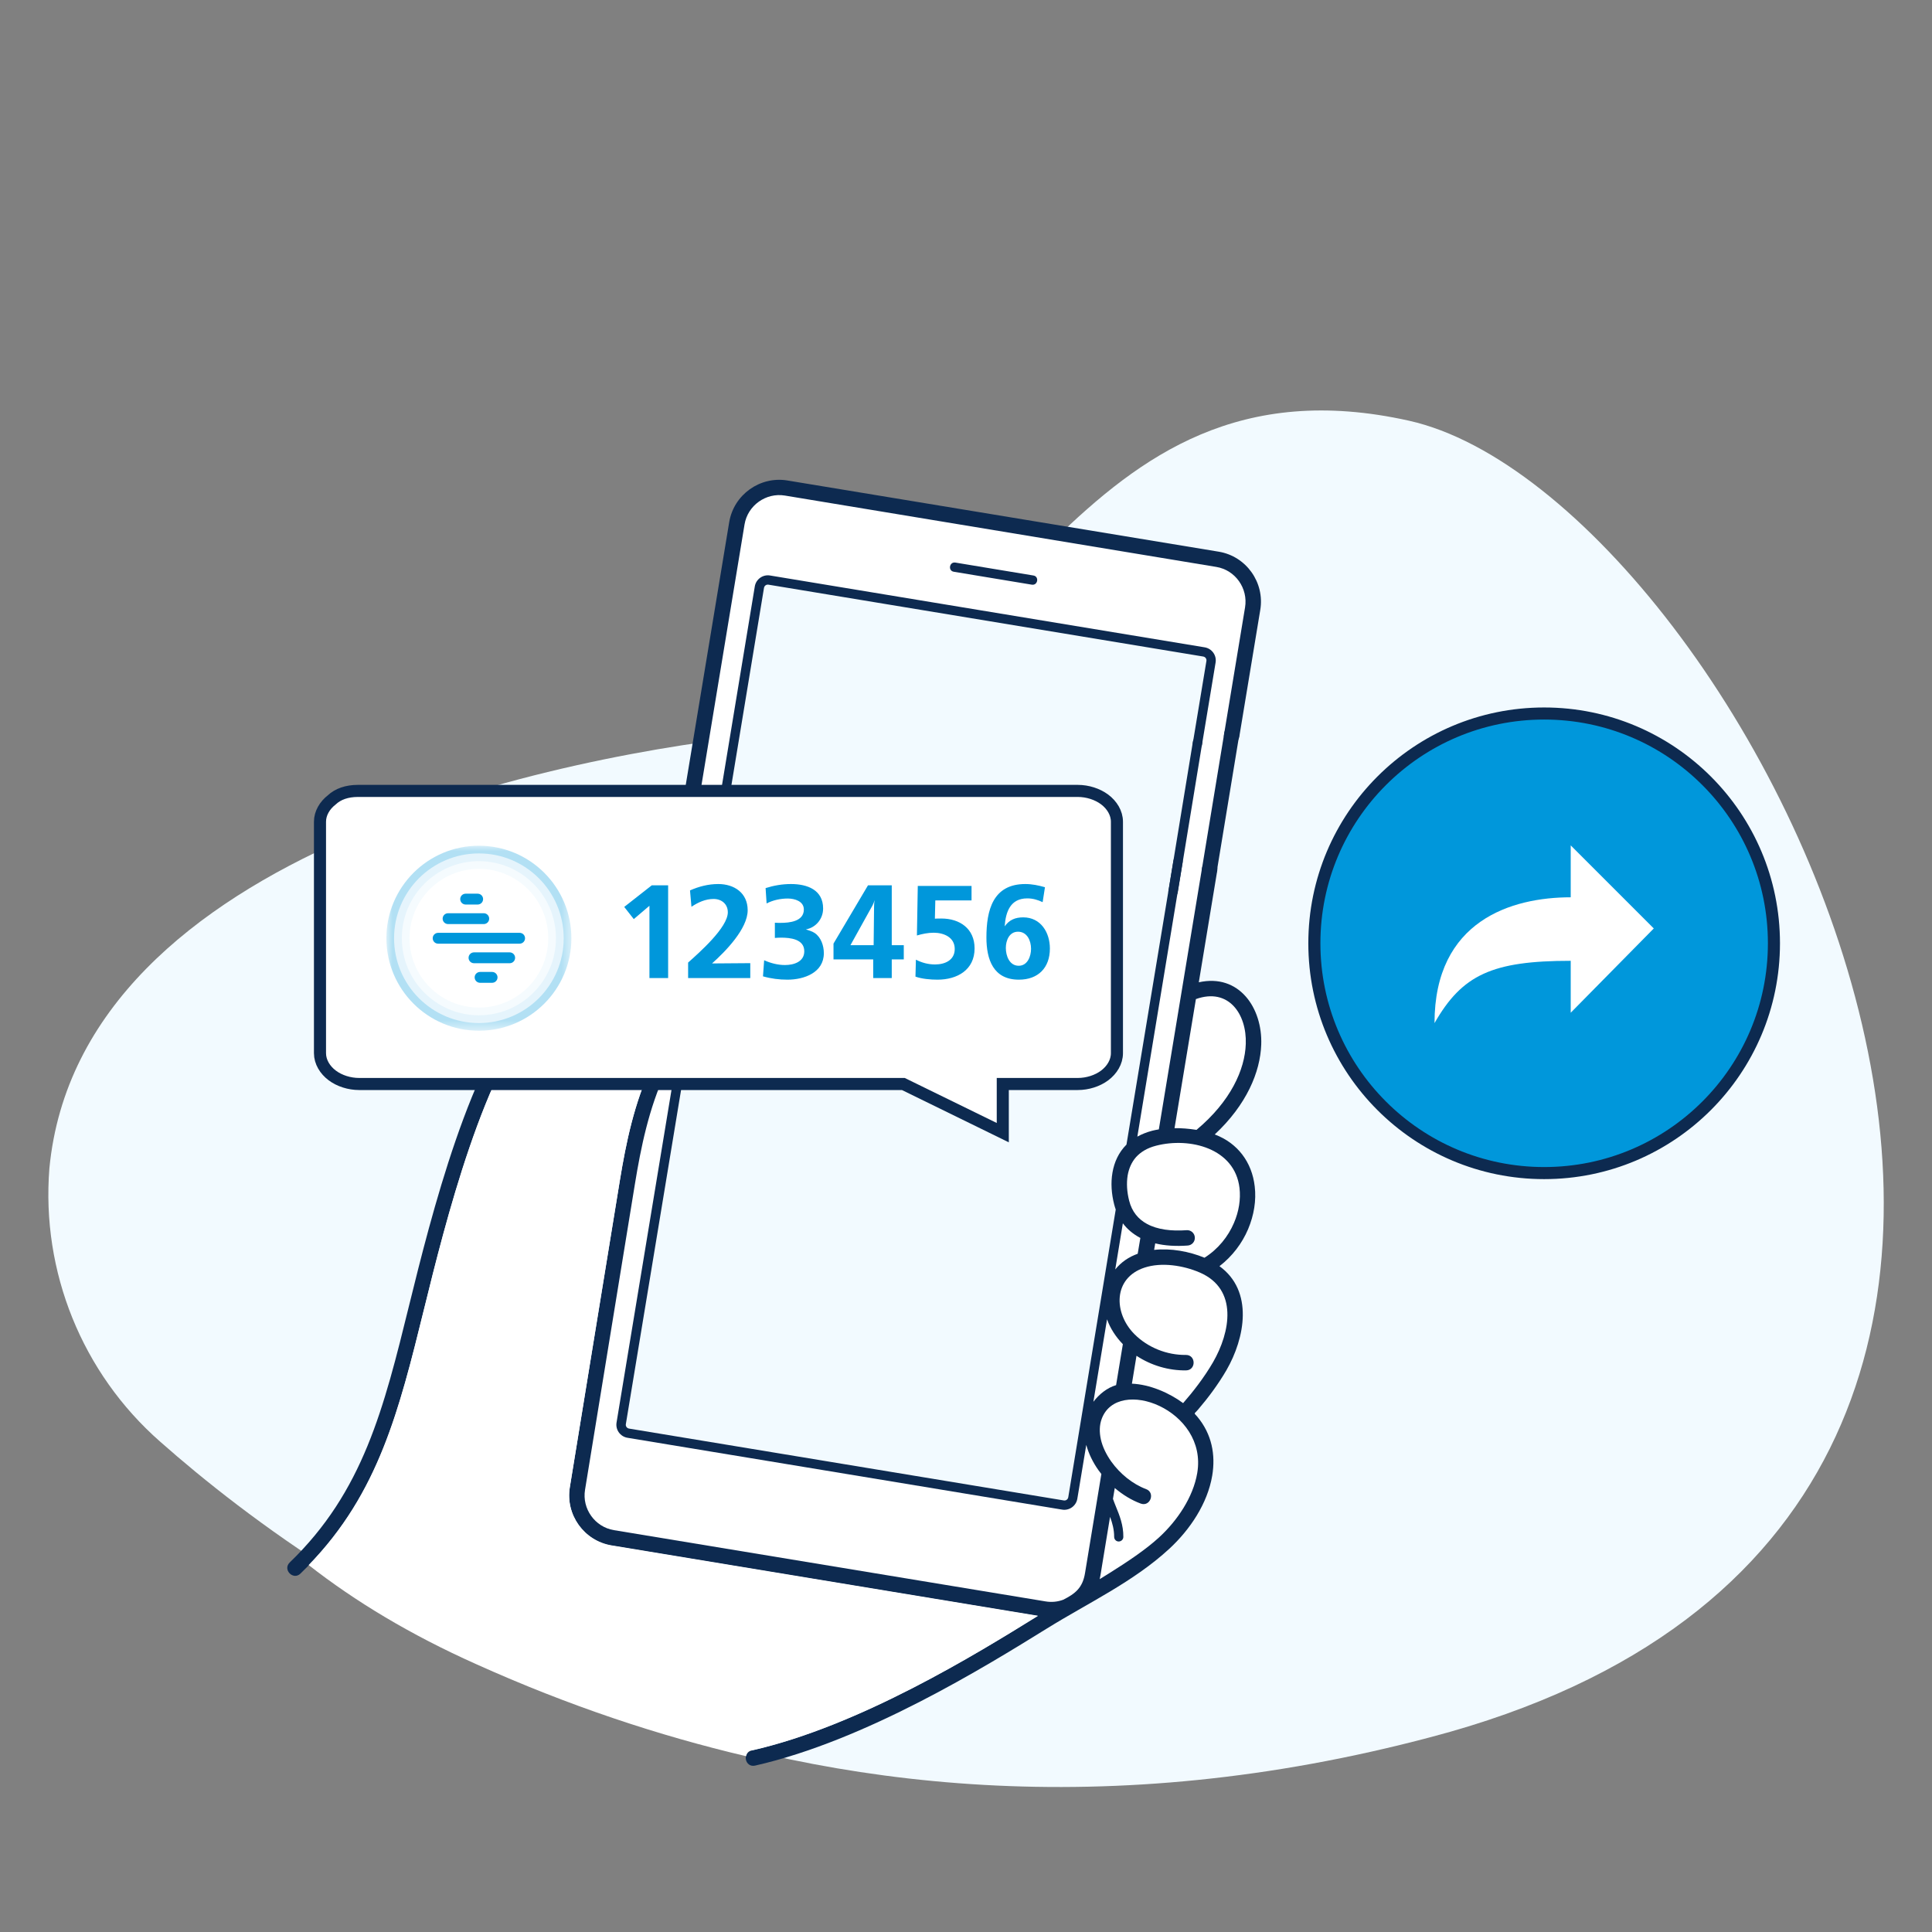
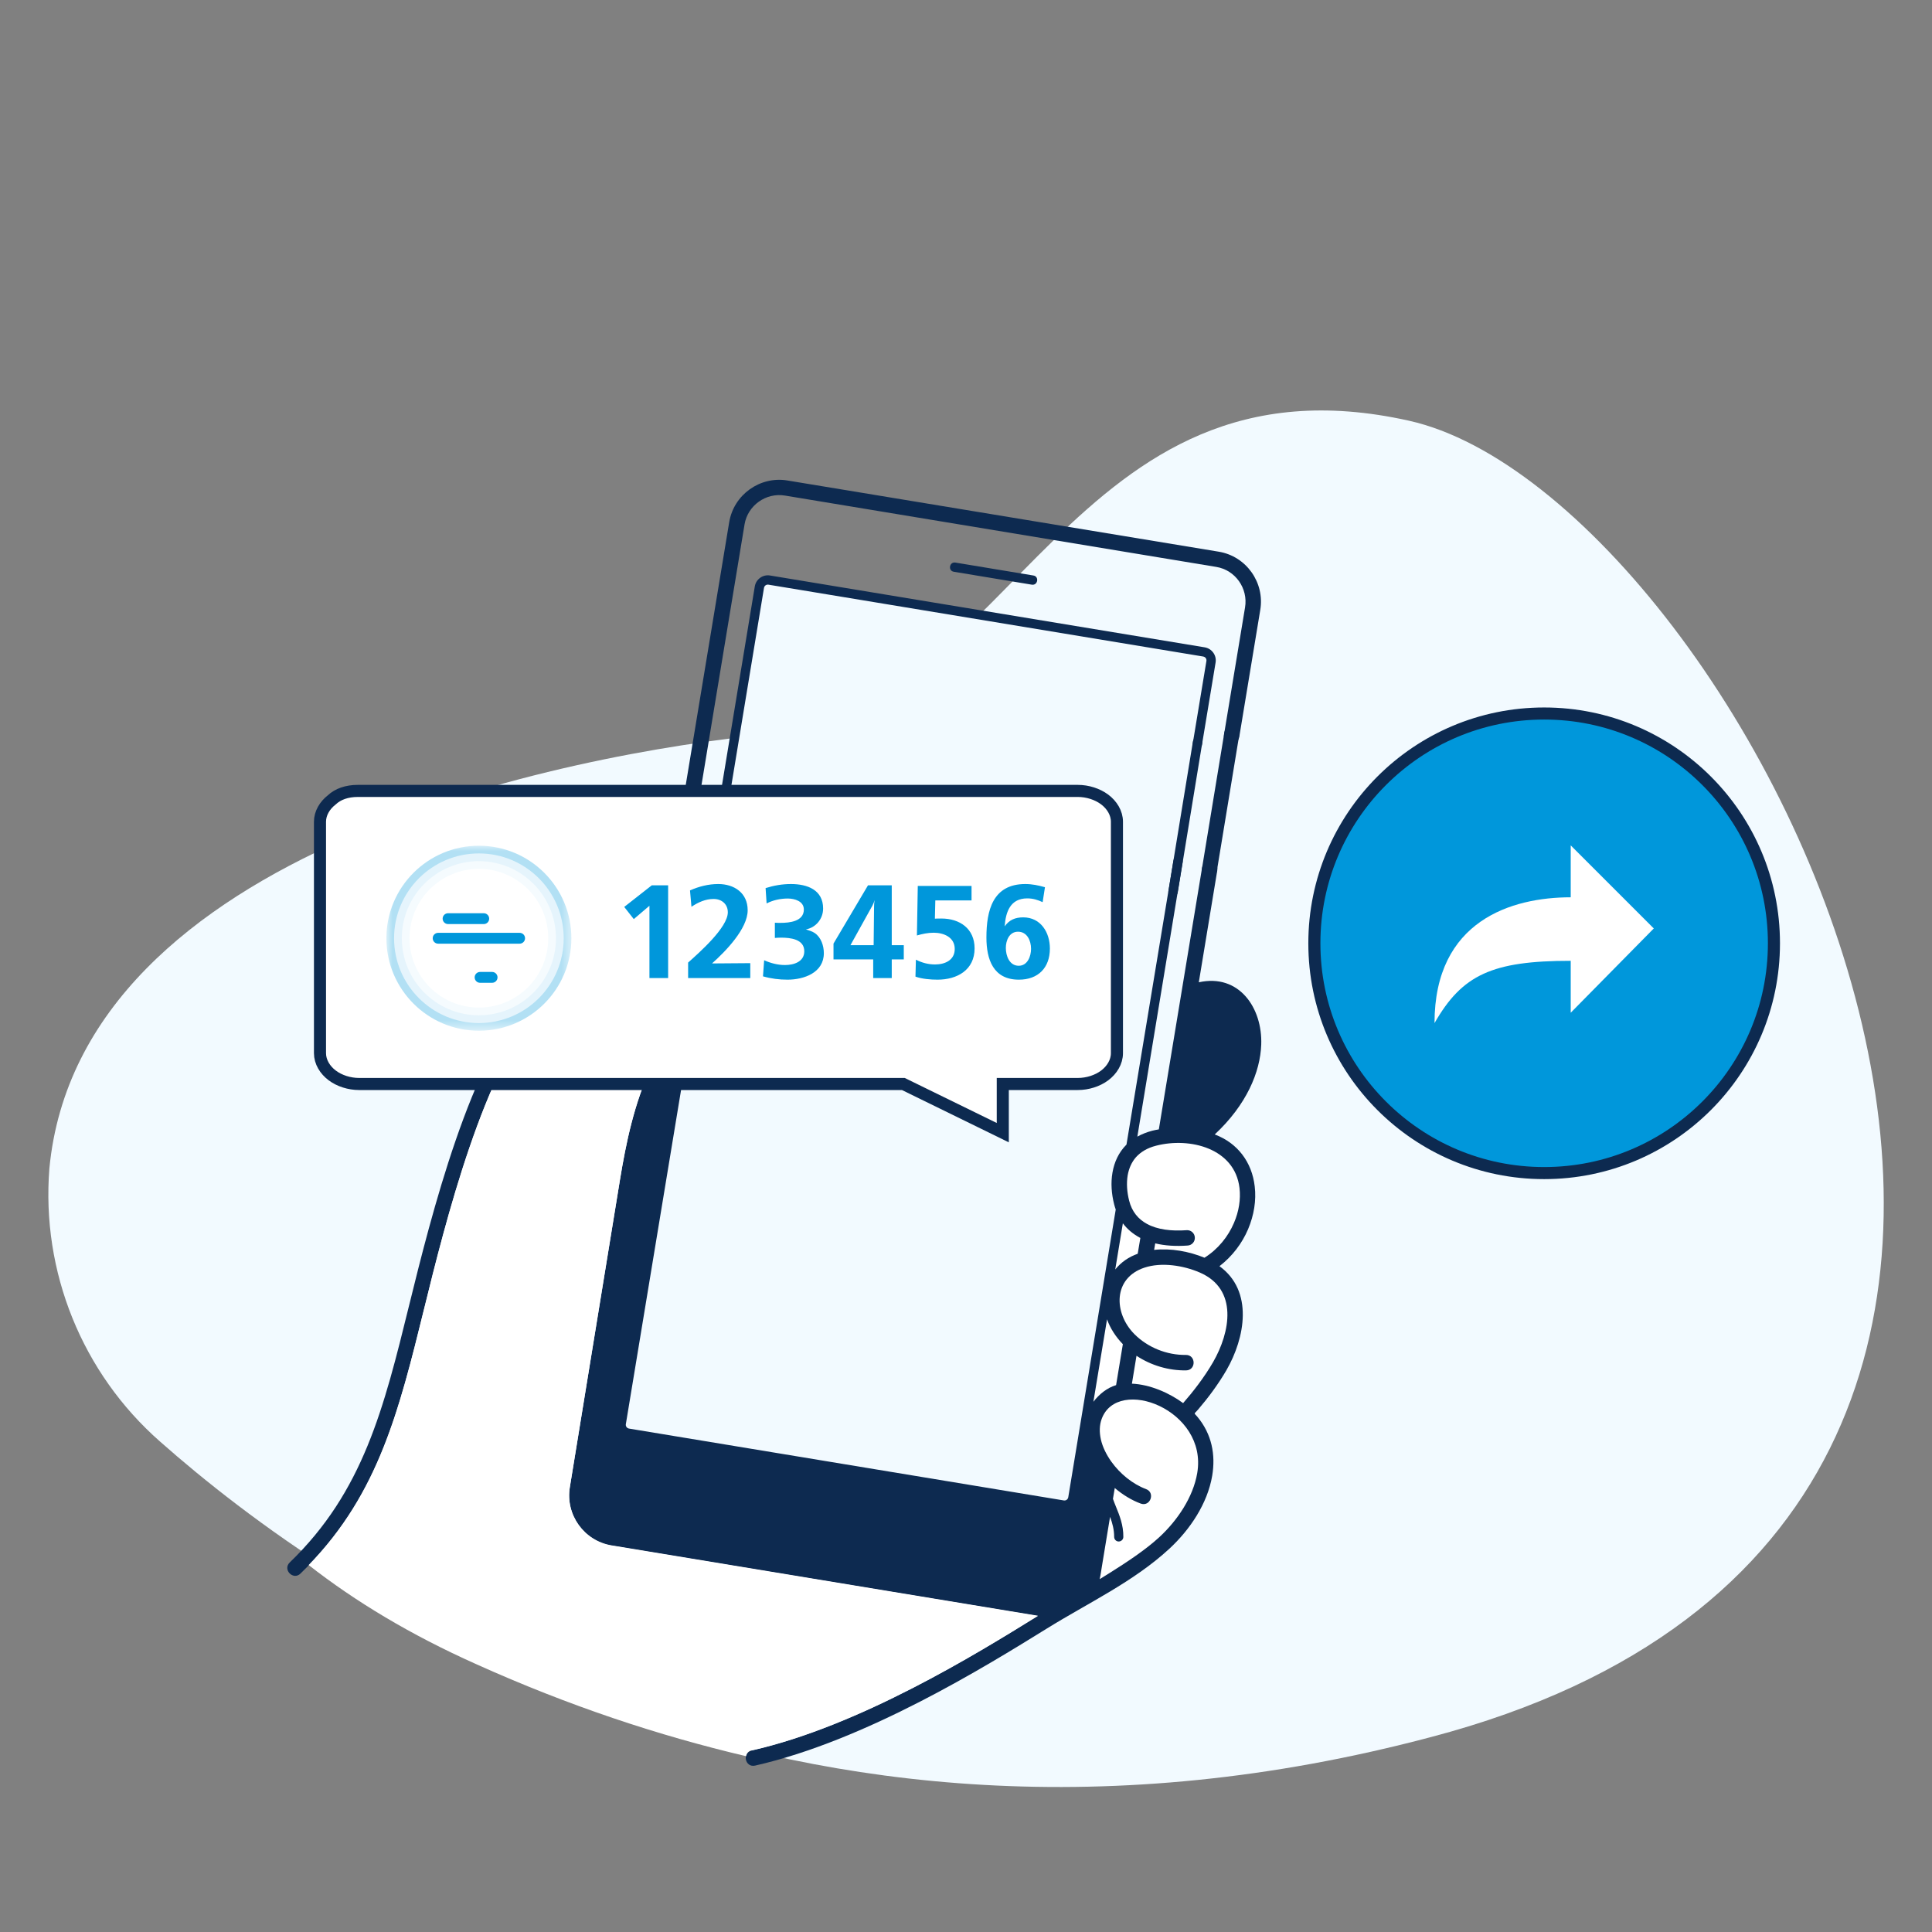
<svg xmlns="http://www.w3.org/2000/svg" width="160" height="160" viewBox="0 0 160 160" fill="none">
  <rect x="0" y="0" width="160" height="160" fill="#808080" stroke="none" />
  <path d="M4.09 96.76C3.41 105.32 6.8 113.71 13.25 119.38C27.58 132.06 64.91 158.09 118.53 143.85C188.13 125.52 144.66 41.08 116.68 34.84C88.7 28.6 83.82 58.83 63.84 60.78C46.88 62.44 6.62 70.34 4.09 96.76Z" fill="#F2FAFF" />
  <path d="M127.88 59.09C117.37 59.09 108.85 67.61 108.85 78.12C108.85 88.63 117.37 97.15 127.88 97.15C138.39 97.15 146.91 88.63 146.91 78.12C146.91 67.61 138.39 59.09 127.88 59.09Z" fill="#0097DB" stroke="#0D2A50" stroke-miterlimit="10" />
-   <path d="M50.29 126.91L87.17 133C88.71 133.26 90.17 132.21 90.43 130.67L103.73 50.18C103.99 48.64 102.94 47.18 101.4 46.92L64.52 40.83C62.98 40.57 61.52 41.62 61.26 43.16L47.96 123.65C47.7 125.2 48.75 126.66 50.29 126.91Z" fill="white" />
  <path d="M51.364 118.455L88.608 124.608L100.24 54.204L62.995 48.051L51.364 118.455Z" fill="#F2FAFF" />
  <path d="M100.15 72.08L102.01 60.78" stroke="#0D2A50" stroke-width="1.25" stroke-miterlimit="10" stroke-linecap="round" />
  <path d="M97.15 73.85L99.18 61.46" stroke="#0D2A50" stroke-width="0.78" stroke-miterlimit="10" stroke-linecap="round" />
  <path d="M47.19 123.17L51.34 97.72C51.84 94.67 52.52 91.33 53.99 88.23C55.06 85.97 56.39 82.35 57.17 78.76C57.68 76.39 57.95 74.04 57.75 72.14C57.56 70.38 56.95 69.02 55.74 68.44C51.73 66.54 50.02 72.27 49.1 74.97C48.12 77.84 47.06 80.92 45.05 83.04C40.1 88.25 36.85 101.41 35.13 108.38C32.97 117.15 31.23 124.2 24.88 130.32C24.28 130.9 23.39 129.99 23.99 129.4C30.08 123.53 31.78 116.64 33.89 108.07C35.68 100.81 38.95 87.61 44.12 82.16C45.93 80.25 46.94 77.3 47.88 74.56C49.12 70.95 50.69 65.5 55.72 67.07C56.6 67.35 56.35 67.66 56.55 66.46L60.39 43.24C60.77 40.97 62.93 39.42 65.2 39.79L100.94 45.69C103.21 46.07 104.75 48.24 104.37 50.51L102.63 61.03C102.49 61.86 101.23 61.65 101.37 60.82L103.11 50.3C103.37 48.73 102.31 47.21 100.73 46.95L65 41.04C63.43 40.78 61.92 41.86 61.66 43.43L57.72 67.28C57.56 68.26 57.45 67.97 57.96 68.73C58.36 69.33 58.65 70.04 58.83 70.85L62.51 48.56C62.61 47.97 63.17 47.56 63.77 47.66L99.77 53.61C100.36 53.71 100.77 54.27 100.67 54.87L99.54 61.69C99.46 62.19 98.7 62.06 98.78 61.56L99.91 54.74C99.94 54.56 99.82 54.4 99.64 54.37L63.64 48.42C63.46 48.39 63.3 48.51 63.27 48.69L59.09 74C59.05 75.58 58.8 77.3 58.42 79.02C58.27 79.71 58.1 80.41 57.92 81.09L51.83 117.94C51.8 118.12 51.92 118.28 52.1 118.31L88.1 124.26C88.28 124.29 88.44 124.17 88.47 123.99L92.4 100.17C92.35 100.03 92.31 99.89 92.27 99.74C92.05 98.88 91.98 97.97 92.13 97.11C92.28 96.23 92.65 95.43 93.29 94.79L97.18 71.27C97.26 70.77 98.02 70.9 97.94 71.4L94.19 94.13C94.55 93.93 94.97 93.76 95.43 93.64C95.6 93.6 95.78 93.56 95.97 93.53L99.55 71.87C99.69 71.04 100.95 71.25 100.81 72.08L99.28 81.35C102.62 80.61 104.56 83.48 104.45 86.51C104.37 88.77 103.24 91.49 100.6 93.95C102.49 94.66 103.68 96.24 103.91 98.25C104.05 99.41 103.85 100.64 103.36 101.8C102.87 102.95 102.07 104.03 100.99 104.86C103.84 106.92 103.1 110.82 101.57 113.47C100.88 114.66 100.02 115.8 99.24 116.71C98.86 117.16 98.85 116.96 99.16 117.33C100.36 118.77 100.68 120.48 100.39 122.21C100 124.52 98.55 126.68 96.84 128.26C93.89 130.99 90.11 132.75 86.71 134.86C81.59 138.03 71.71 144.14 62.53 146.22C61.71 146.4 61.43 145.16 62.25 144.97C71.18 142.95 80.86 136.98 85.94 133.83L50.62 128C48.36 127.61 46.81 125.44 47.19 123.17Z" fill="#0D2A50" />
-   <path d="M52.58 98.06L48.45 123.38C48.19 124.95 49.27 126.46 50.84 126.72L86.58 132.62C87.1 132.71 87.61 132.65 88.06 132.48C89.04 131.98 89.66 131.51 89.86 130.26L91.21 122.07C91.13 121.97 91.06 121.87 90.98 121.77C90.51 121.11 90.16 120.39 89.96 119.66L89.22 124.12C89.12 124.71 88.56 125.12 87.96 125.02L51.96 119.07C51.37 118.97 50.96 118.41 51.06 117.81L56.32 85.97C55.92 87.02 55.51 87.97 55.14 88.76C53.73 91.78 53.07 95.06 52.58 98.06Z" fill="white" />
  <path d="M52.49 71.52C52.17 73.57 50.76 78.78 49.05 80.02C48.64 80.32 48.19 79.7 48.6 79.4C50.08 78.33 51.45 73.2 51.73 71.4C51.82 70.9 52.57 71.02 52.49 71.52Z" fill="#0D2A50" />
  <path d="M92.27 127.28C92.27 126.68 92.12 126.12 91.93 125.62L91.26 129.69C91.2 130.05 91.15 130.43 91.07 130.78C91.33 130.62 91.61 130.45 91.89 130.27C93.31 129.38 94.87 128.35 96 127.31C97.49 125.94 98.81 124 99.15 121.99C100.04 116.74 92.56 113.93 91.24 117.5C91.04 118.03 91.04 118.62 91.17 119.21C91.31 119.83 91.62 120.46 92.03 121.04C92.76 122.06 93.81 122.91 94.91 123.32C95.7 123.61 95.26 124.81 94.47 124.52C93.71 124.24 92.98 123.79 92.32 123.23L92.17 124.13C92.24 124.34 92.33 124.55 92.42 124.78C92.71 125.49 93.04 126.3 93.03 127.28C93.03 127.49 92.86 127.66 92.64 127.66C92.44 127.66 92.27 127.49 92.27 127.28Z" fill="white" />
  <path d="M97.98 116.2C98.78 115.29 99.73 114.07 100.46 112.81C101.89 110.33 102.56 106.76 99.35 105.38C98 104.8 96.2 104.51 94.78 104.98C92.17 105.84 92.21 108.74 93.95 110.49C95.06 111.6 96.64 112.23 98.21 112.21C99.05 112.2 99.07 113.47 98.23 113.49C96.78 113.51 95.33 113.08 94.12 112.28L93.74 114.59C95.21 114.65 96.82 115.34 97.98 116.2Z" fill="white" />
  <path d="M92.43 114.71L92.99 111.32C92.4 110.71 91.94 110 91.68 109.26L90.55 116.09C91.01 115.48 91.68 114.93 92.43 114.71Z" fill="white" />
  <path d="M99.75 104.16C100.89 103.44 101.71 102.4 102.19 101.28C102.6 100.33 102.76 99.32 102.65 98.38C102.26 95.1 98.55 94.16 95.75 94.88C95 95.07 94.46 95.41 94.08 95.83C93.71 96.25 93.49 96.77 93.39 97.33C93.28 98 93.33 98.72 93.51 99.43C93.74 100.35 94.27 100.97 94.99 101.36C95.85 101.83 97 101.97 98.27 101.88C98.62 101.85 98.93 102.12 98.95 102.47C98.98 102.82 98.71 103.13 98.36 103.15C97.4 103.22 96.48 103.17 95.67 102.97L95.58 103.51C96.96 103.36 98.47 103.63 99.75 104.16Z" fill="white" />
  <path d="M94.44 102.52C94.42 102.51 94.4 102.5 94.38 102.49C93.83 102.19 93.36 101.8 92.99 101.31L92.36 105.13C92.85 104.52 93.49 104.09 94.22 103.83L94.44 102.52Z" fill="white" />
-   <path d="M99.09 93.57C101.91 91.21 103.1 88.59 103.17 86.45C103.26 83.99 101.75 81.77 99.04 82.74L97.27 93.43C97.83 93.42 98.43 93.47 99.09 93.57Z" fill="white" />
  <path d="M78.99 47.35C78.49 47.27 78.62 46.51 79.12 46.59L85.58 47.66C86.08 47.74 85.95 48.5 85.45 48.42L78.99 47.35Z" fill="#0D2A50" />
  <path d="M35.13 108.36C33.05 116.8 31.35 123.65 25.56 129.61C29.41 132.62 34 135.39 39.44 137.82C47.12 141.28 54.59 143.75 61.79 145.44C61.83 145.22 61.97 145.01 62.27 144.95C71.2 142.93 80.88 136.96 85.96 133.81L50.64 127.98C48.37 127.6 46.82 125.44 47.19 123.17L51.34 97.72C51.84 94.67 52.52 91.33 53.99 88.23C55.06 85.97 56.39 82.35 57.17 78.76C57.68 76.39 57.95 74.04 57.75 72.14C57.56 70.38 56.95 69.02 55.74 68.44C51.73 66.54 50.02 72.27 49.1 74.97C48.12 77.84 47.06 80.92 45.05 83.04C40.09 88.24 36.84 101.4 35.13 108.36ZM48.61 79.4C50.09 78.33 51.46 73.2 51.74 71.4C51.82 70.9 52.57 71.02 52.5 71.52C52.18 73.57 50.77 78.78 49.06 80.02C48.65 80.31 48.2 79.69 48.61 79.4Z" fill="white" />
  <path d="M136.96 76.89L130.08 70.01V74.31C125.21 74.31 118.8 76.22 118.8 84.73C121.09 80.72 123.58 79.57 130.08 79.57V83.87L136.96 76.89Z" fill="white" />
  <path d="M89.258 65.5C90.068 65.5 90.887 65.763 91.484 66.21C92.081 66.657 92.5 67.325 92.5 68.053V87.221C92.5 87.949 92.081 88.617 91.484 89.064C90.887 89.511 90.068 89.772 89.258 89.772H83.046V93.802L82.326 93.449L74.811 89.772H29.742C28.932 89.772 28.113 89.511 27.516 89.064C26.919 88.617 26.5 87.949 26.5 87.221V68.053C26.5 67.343 26.899 66.692 27.472 66.246C27.987 65.76 28.73 65.5 29.639 65.5H89.258Z" fill="white" stroke="#0D2A50" />
  <path d="M55.332 73.32V81H53.784V75.012L52.488 76.116L51.696 75.108L53.976 73.32H55.332ZM58.967 79.788L62.135 79.764V81H56.987V79.716C57.911 78.888 60.275 76.812 60.275 75.552C60.275 74.868 59.759 74.448 59.099 74.448C58.427 74.448 57.815 74.724 57.263 75.096L57.143 73.74C57.875 73.416 58.655 73.212 59.483 73.212C60.803 73.212 61.919 73.944 61.919 75.384C61.919 76.92 60.071 78.804 58.967 79.788ZM65.215 81.132C64.531 81.132 63.859 81.048 63.187 80.856L63.283 79.524C63.823 79.764 64.411 79.92 65.011 79.92C65.731 79.92 66.607 79.656 66.607 78.78C66.607 77.76 65.431 77.652 64.675 77.652C64.507 77.652 64.327 77.664 64.171 77.676V76.416C64.327 76.428 64.495 76.428 64.651 76.428C65.383 76.428 66.571 76.308 66.571 75.324C66.571 74.628 65.803 74.412 65.239 74.412C64.639 74.412 64.015 74.544 63.487 74.82L63.403 73.548C64.087 73.332 64.783 73.212 65.503 73.212C66.859 73.212 68.167 73.692 68.167 75.24C68.167 76.092 67.567 76.824 66.739 76.968C66.991 77.052 67.255 77.124 67.471 77.268C67.999 77.628 68.227 78.324 68.227 78.936C68.227 80.556 66.583 81.132 65.215 81.132ZM73.851 78.276H74.847V79.452H73.851V81H72.315V79.452H69.027V78.144L71.883 73.32H73.851V78.276ZM70.431 78.276H72.351L72.387 75.072C72.387 74.904 72.399 74.712 72.435 74.544C72.387 74.688 72.327 74.856 72.255 74.988L70.431 78.276ZM77.639 81.132C77.075 81.132 76.355 81.072 75.815 80.88L75.851 79.476C76.343 79.728 76.871 79.872 77.435 79.872C78.251 79.872 79.067 79.524 79.067 78.588C79.067 77.616 78.155 77.244 77.327 77.244C76.847 77.244 76.391 77.34 75.935 77.472L76.007 73.368H80.459V74.568H77.459L77.423 76.08C77.603 76.068 77.783 76.068 77.963 76.068C79.487 76.068 80.711 76.908 80.711 78.54C80.711 80.328 79.271 81.132 77.639 81.132ZM84.907 73.212C85.471 73.212 85.999 73.32 86.539 73.476L86.347 74.712C85.939 74.52 85.531 74.4 85.075 74.4C83.671 74.4 83.287 75.516 83.203 76.716C83.587 76.176 84.079 75.972 84.739 75.972C86.191 75.972 86.947 77.22 86.947 78.552C86.947 80.148 85.975 81.132 84.379 81.132C82.255 81.132 81.691 79.452 81.691 77.64C81.691 75.396 82.219 73.212 84.907 73.212ZM84.367 79.98C85.099 79.98 85.387 79.188 85.387 78.576C85.387 77.904 85.063 77.16 84.307 77.16C83.587 77.16 83.299 77.88 83.299 78.504C83.299 79.164 83.599 79.98 84.367 79.98Z" fill="#0097DB" />
  <mask id="mask0_8_55" style="mask-type:luminance" maskUnits="userSpaceOnUse" x="32" y="70" width="16" height="16">
    <path d="M47.4 70H32V85.4H47.4V70Z" fill="white" />
  </mask>
  <g mask="url(#mask0_8_55)">
    <path d="M39.66 85.36C43.89 85.36 47.319 81.93 47.319 77.7C47.319 73.47 43.89 70.04 39.66 70.04C35.429 70.04 32 73.47 32 77.7C32 81.93 35.429 85.36 39.66 85.36Z" fill="#B2E0F4" />
    <path d="M39.66 84.724C43.539 84.724 46.683 81.579 46.683 77.7C46.683 73.821 43.539 70.677 39.66 70.677C35.781 70.677 32.636 73.821 32.636 77.7C32.636 81.579 35.781 84.724 39.66 84.724Z" fill="#E5F4FC" />
    <path d="M39.66 84.082C43.184 84.082 46.041 81.225 46.041 77.7C46.041 74.175 43.184 71.318 39.66 71.318C36.135 71.318 33.278 74.175 33.278 77.7C33.278 81.225 36.135 84.082 39.66 84.082Z" fill="#F5FBFE" />
    <path d="M39.66 83.444C42.832 83.444 45.404 80.872 45.404 77.7C45.404 74.528 42.832 71.956 39.66 71.956C36.487 71.956 33.916 74.528 33.916 77.7C33.916 80.872 36.487 83.444 39.66 83.444Z" fill="white" />
    <path d="M40.063 75.63C40.312 75.63 40.512 75.832 40.512 76.079C40.512 76.329 40.31 76.528 40.063 76.528H37.108C36.858 76.528 36.658 76.327 36.658 76.079C36.658 75.83 36.86 75.63 37.108 75.63H40.063Z" fill="#0097DB" />
-     <path d="M39.559 74.011C39.808 74.011 40.008 74.213 40.008 74.46C40.008 74.71 39.806 74.91 39.559 74.91H38.563C38.314 74.91 38.114 74.708 38.114 74.46C38.114 74.211 38.316 74.011 38.563 74.011H39.559Z" fill="#0097DB" />
    <path d="M36.285 78.151C36.035 78.151 35.835 77.949 35.835 77.702C35.835 77.454 36.037 77.253 36.285 77.253H43.033C43.282 77.253 43.482 77.454 43.482 77.702C43.482 77.949 43.281 78.151 43.033 78.151H36.285Z" fill="#0097DB" />
-     <path d="M39.255 79.77C39.005 79.77 38.805 79.568 38.805 79.321C38.805 79.071 39.007 78.871 39.255 78.871H42.21C42.459 78.871 42.659 79.073 42.659 79.321C42.659 79.57 42.457 79.77 42.21 79.77H39.255Z" fill="#0097DB" />
    <path d="M39.759 81.391C39.509 81.391 39.309 81.189 39.309 80.941C39.309 80.694 39.511 80.492 39.759 80.492H40.754C41.004 80.492 41.203 80.694 41.203 80.941C41.203 81.189 41.002 81.391 40.754 81.391H39.759Z" fill="#0097DB" />
  </g>
</svg>